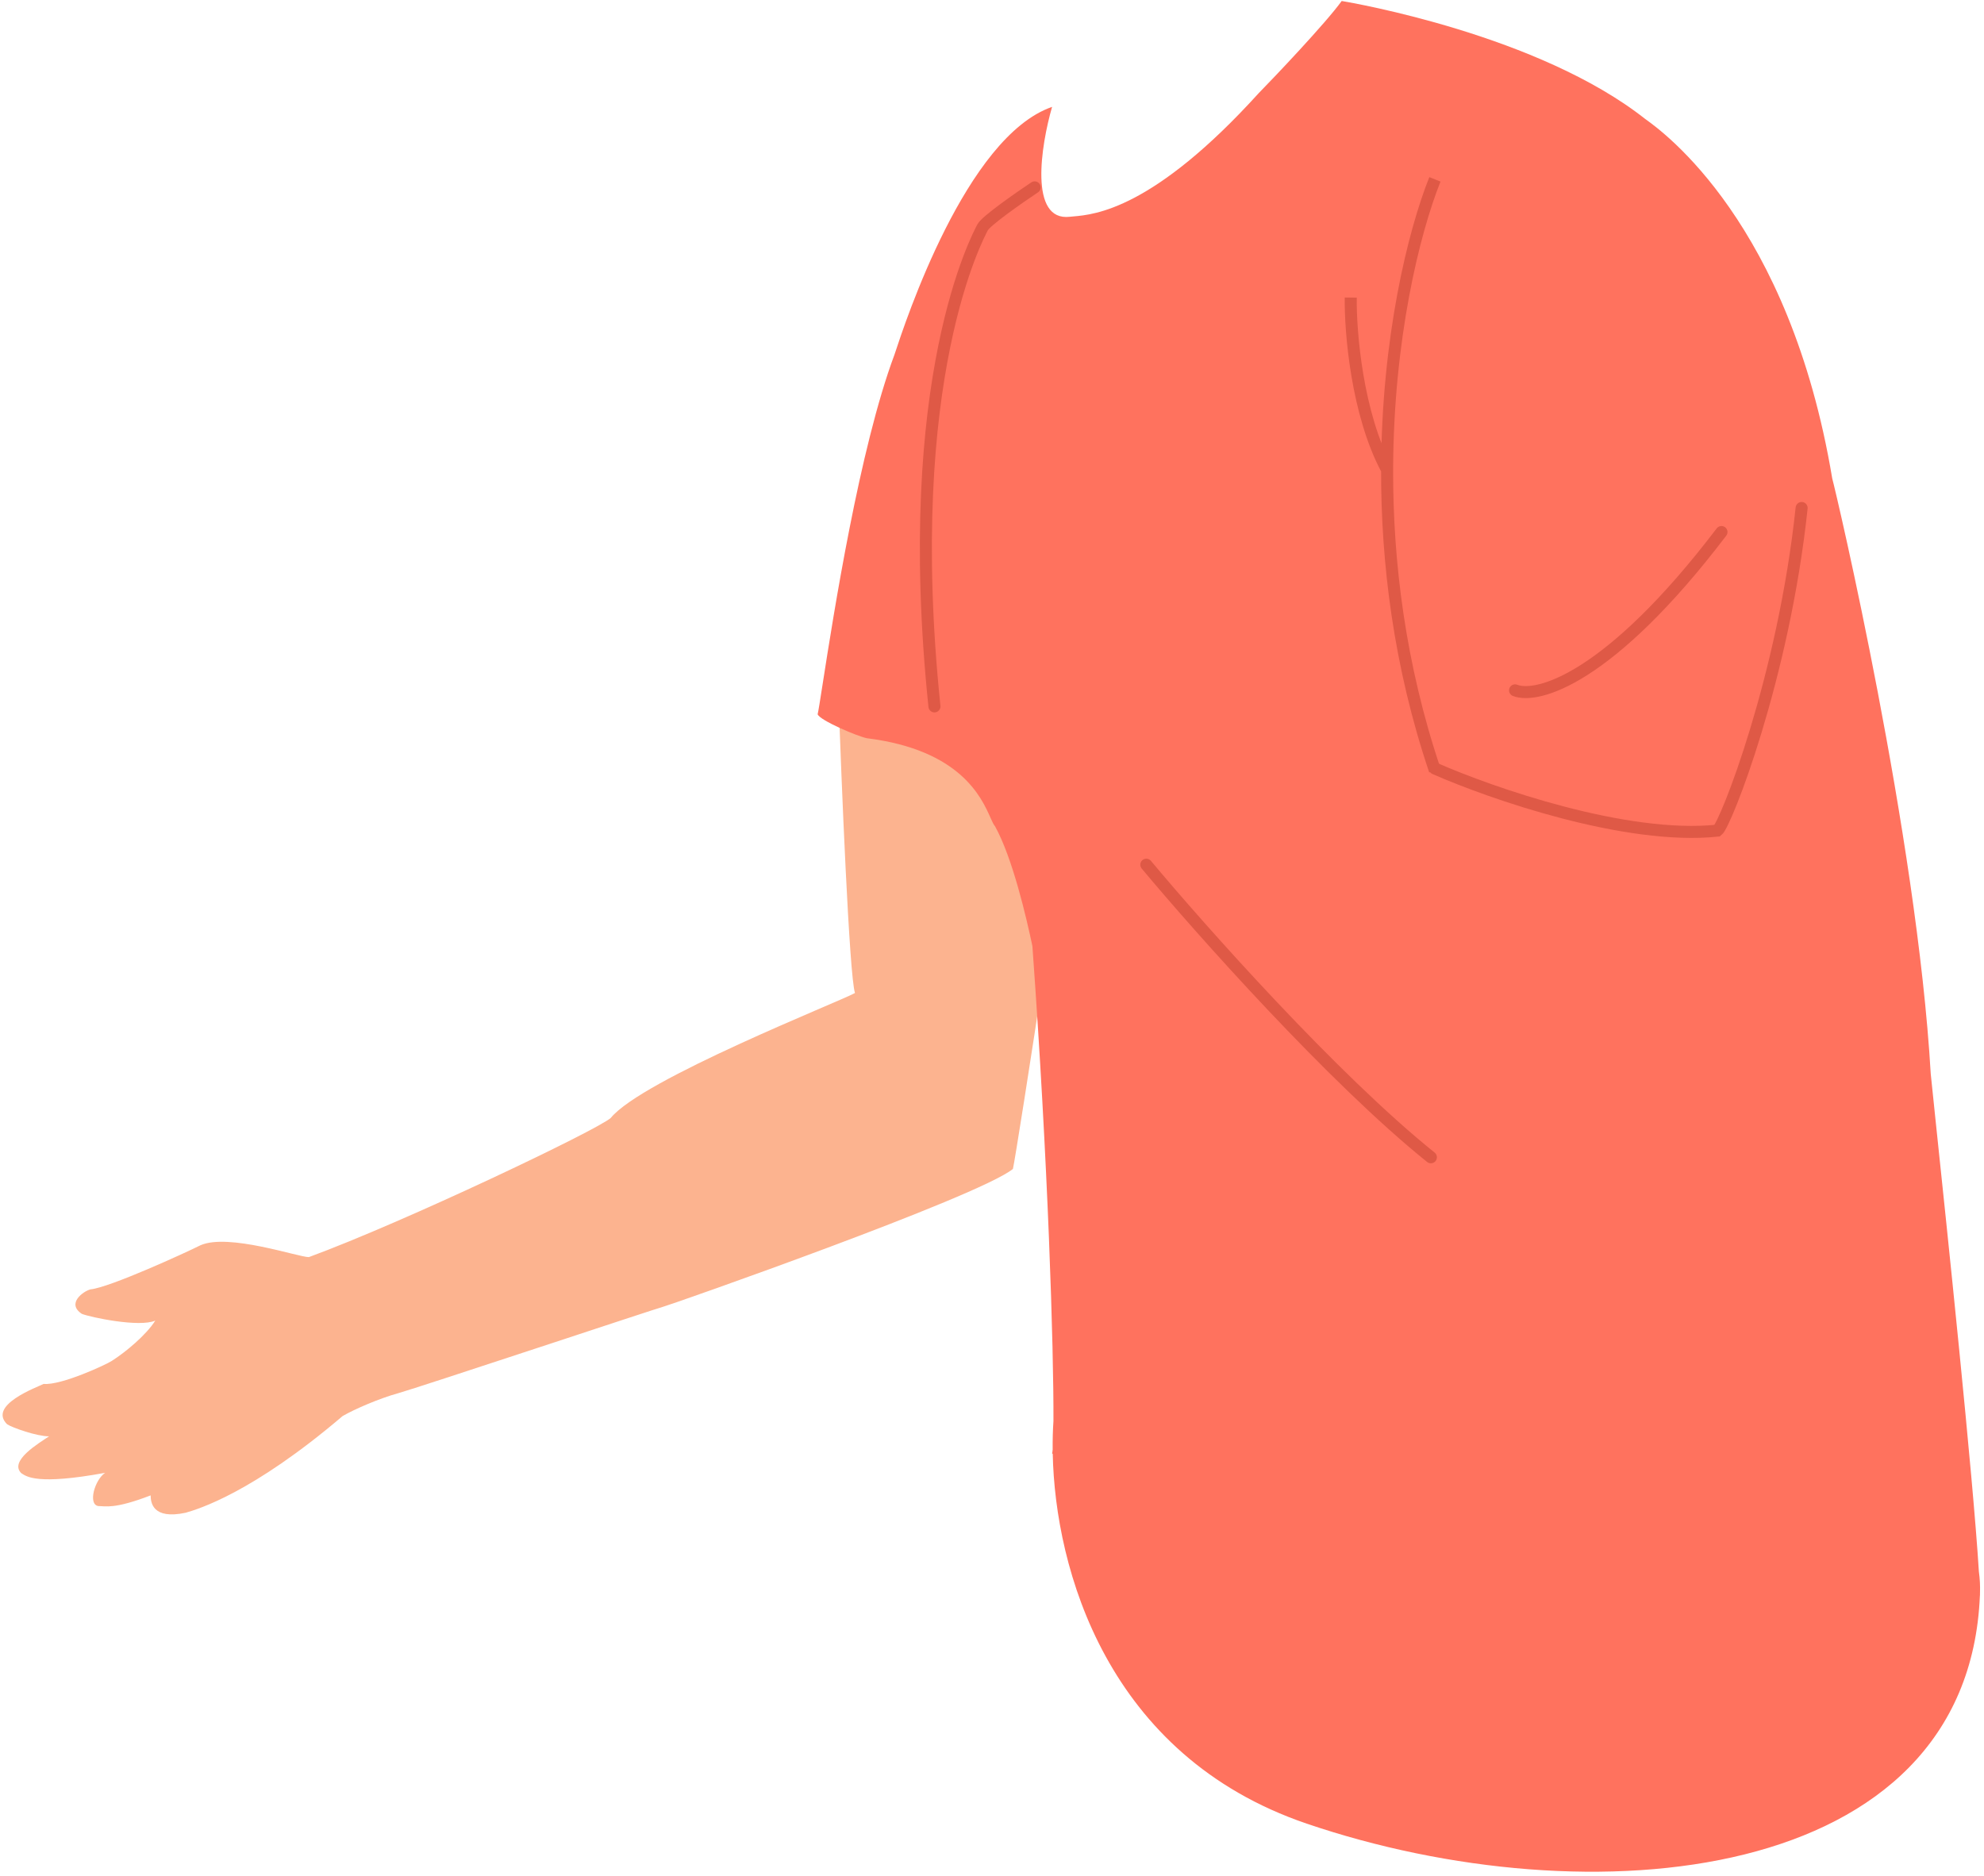
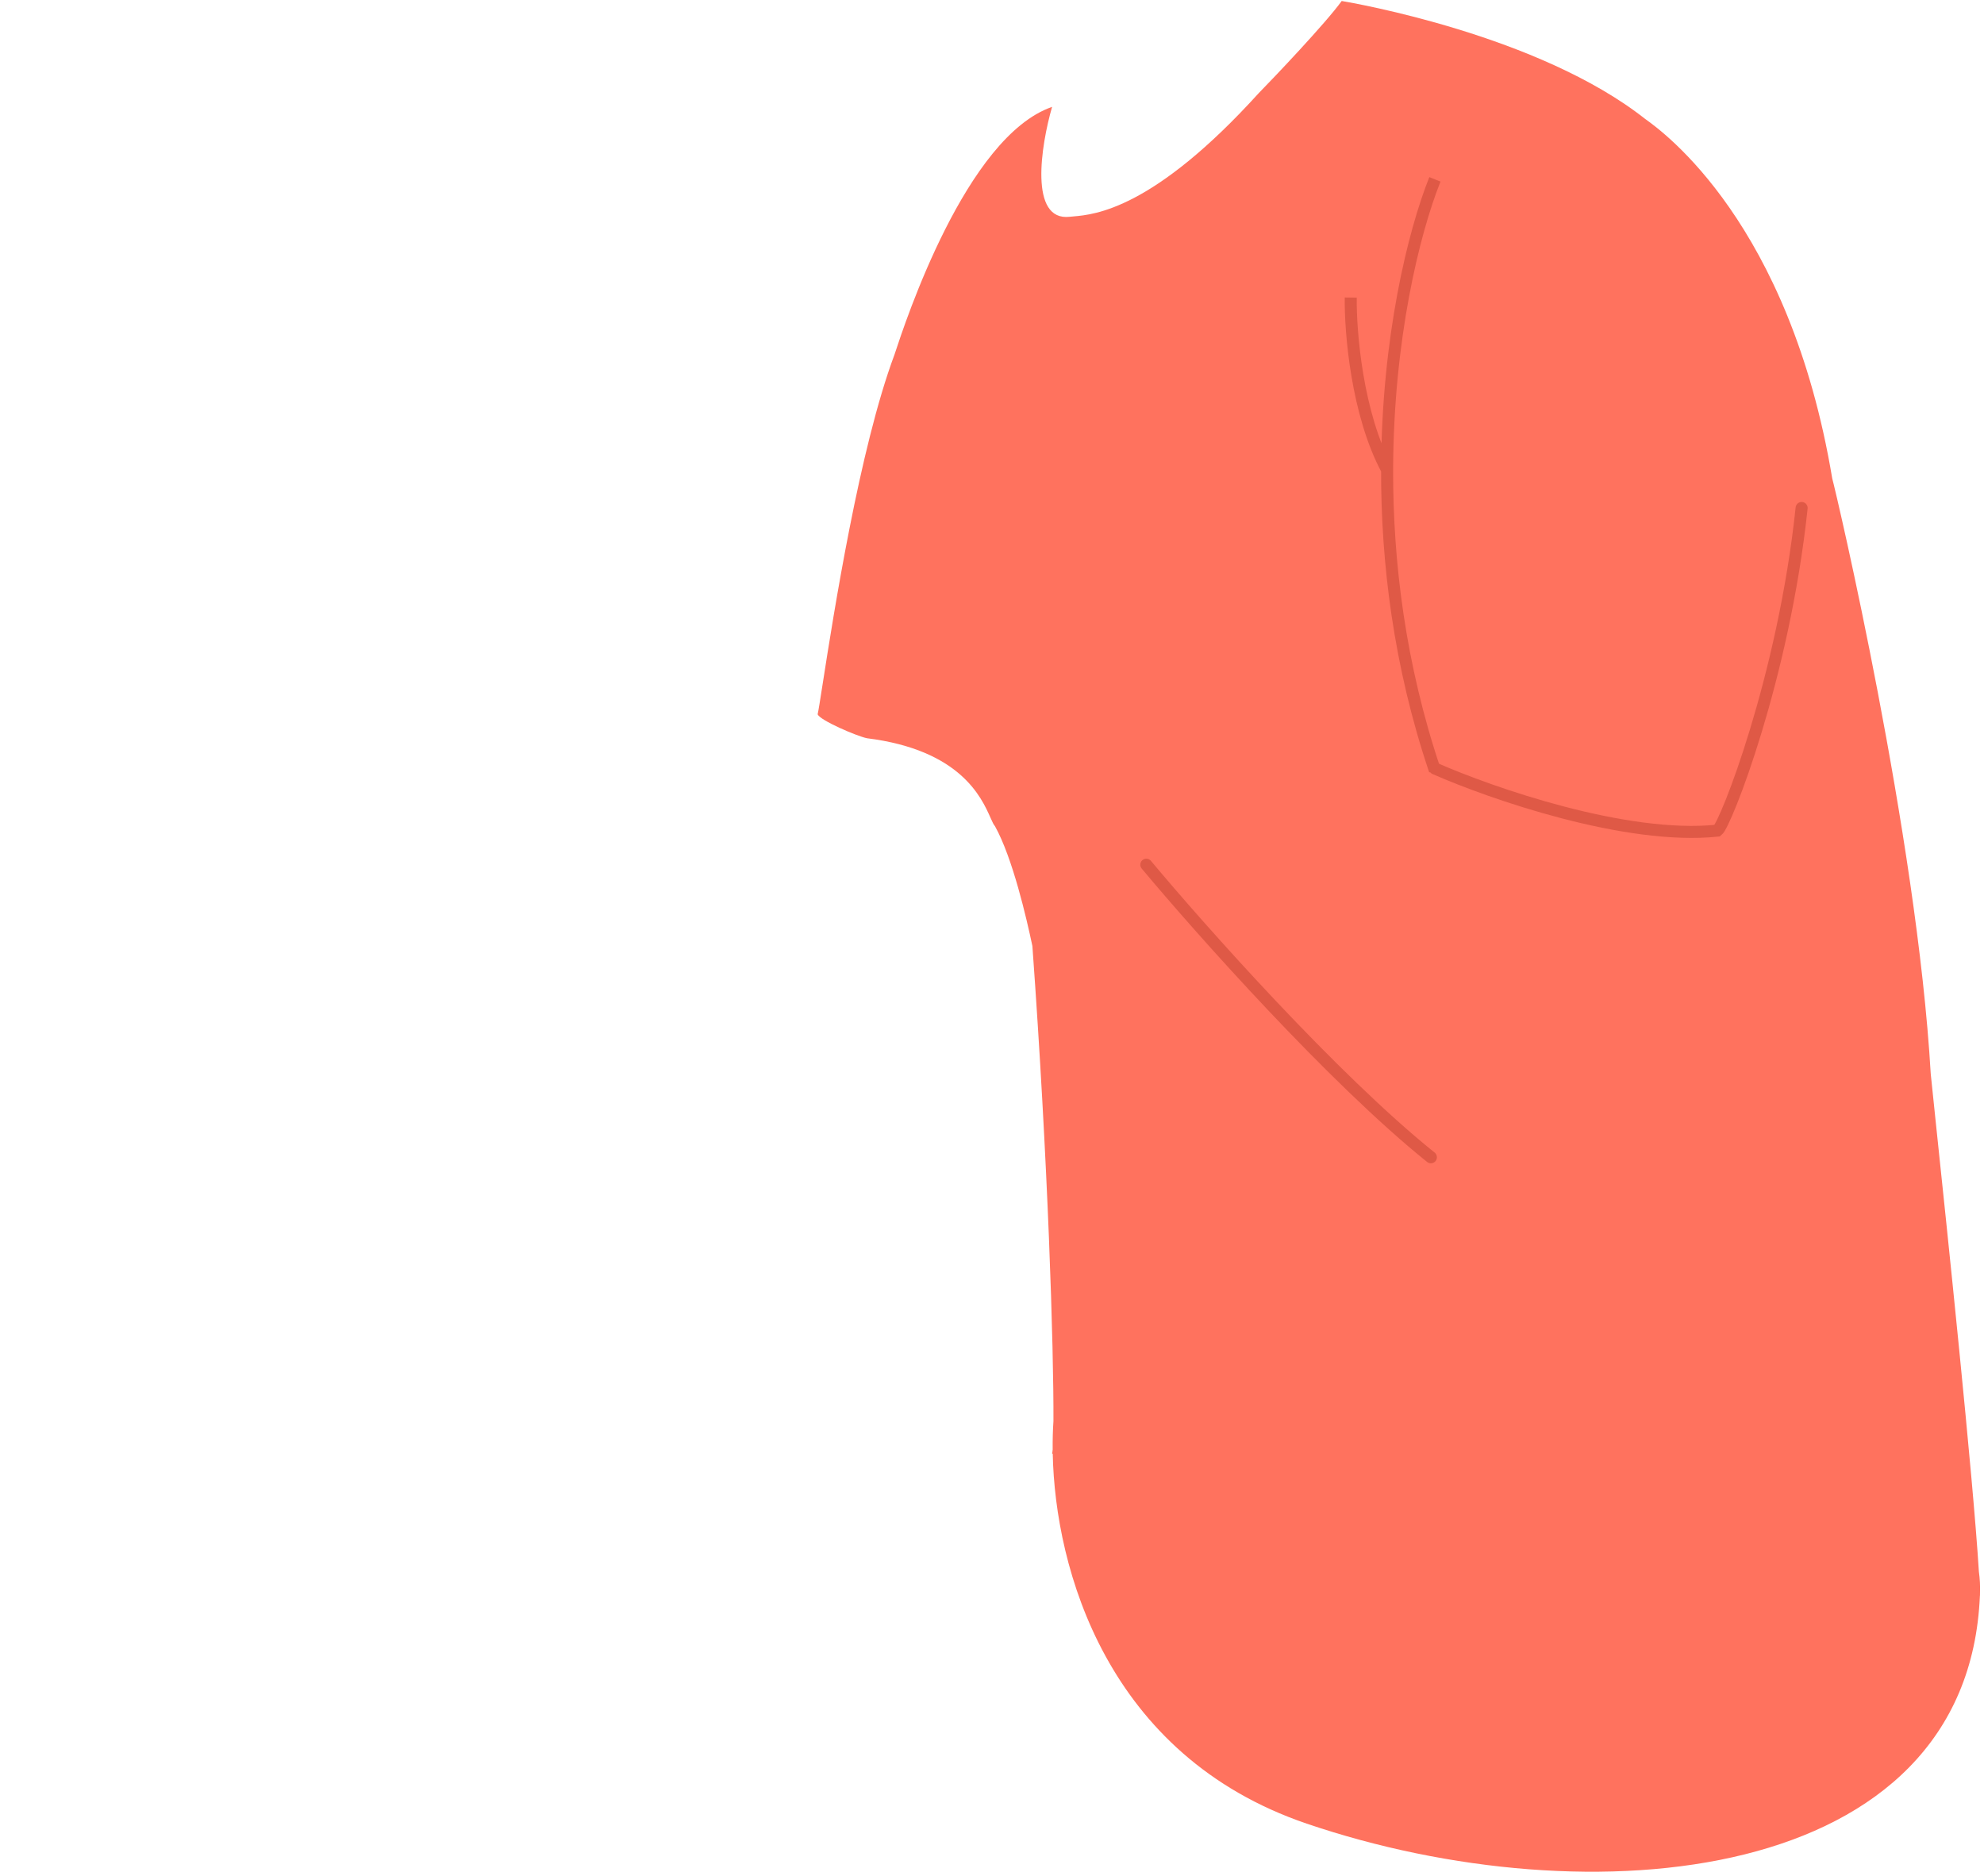
<svg xmlns="http://www.w3.org/2000/svg" width="495" height="468" viewBox="0 0 495 468" fill="none">
-   <path d="M213.313 247.758C211.903 243.577 209.927 195.15 209.115 171.459C243.168 182.239 267.16 184.334 268.47 184.765C268.495 191.742 253.577 288.169 252.718 291.661C244.021 298.669 167.368 325.544 165.625 325.986C163.882 326.429 104.211 346.266 99.418 347.591C94.626 348.917 88.531 351.555 85.484 353.31C62.877 372.579 49.373 376.552 46.324 377.435C38.045 379.209 37.593 374.85 37.587 373.105C28.442 376.627 26.258 375.762 24.514 375.769C21.896 375.342 23.618 369.231 26.229 367.477C9.233 370.59 6.608 368.419 5.297 367.552C2.234 364.51 9.631 360.123 12.242 358.369C9.189 358.38 3.076 356.222 1.765 355.354C-3.049 350.575 9.145 346.17 10.886 345.292C15.249 345.712 26.568 340.439 27.873 339.562C31.354 337.369 36.571 332.99 38.739 329.493C34.821 331.252 22.601 328.679 20.418 327.815C16.484 325.212 20.833 322.144 22.576 321.702C27.371 321.249 46.527 312.458 50.01 310.702C56.976 307.624 74.441 313.667 77.057 313.657C101.01 304.85 148.896 282.003 152.374 278.938C160.189 269.316 209.397 249.952 213.313 247.758Z" fill="#FCB38F" />
  <path fill-rule="evenodd" clip-rule="evenodd" d="M262.492 26.667C259.706 36.305 256.692 55.281 266.915 54.085C267.177 54.055 267.474 54.029 267.808 54C273.127 53.535 287.739 52.259 314.102 23.178C317.542 19.688 330.814 5.731 334.746 0.247C337.695 0.746 383.898 8.721 410.441 29.658C410.496 29.698 410.558 29.743 410.628 29.793C414.913 32.879 446.495 55.619 457.136 119.388C458.119 122.877 478.271 208.618 481.712 267.939C481.802 268.943 482.254 273.238 482.936 279.713C485.705 305.998 492.258 368.217 493.723 392.125C493.969 393.855 494.064 395.646 494 397.5C493.997 397.576 493.995 397.652 493.992 397.728C493.995 397.836 493.998 397.942 494 398.047C493.995 398.054 493.988 398.062 493.979 398.07C491.005 470.544 396.316 478.938 326 455C276.133 438.024 263.243 391.394 262.654 362.733C262.6 362.706 262.546 362.68 262.492 362.653C262.546 362.487 262.595 362.156 262.637 361.668C262.612 359.143 262.682 356.768 262.831 354.575C262.91 336.388 261.489 290.002 257.576 236.035C256.102 229.057 252.661 214.102 248.237 206.126C247.907 205.791 247.576 205.047 247.122 204.026C244.875 198.969 239.597 187.095 216.288 184.192C213.831 183.693 204.492 179.705 204 178.21C204.19 177.44 204.617 174.703 205.262 170.579C207.957 153.329 214.443 111.814 223.169 88.481L223.231 88.292C225.873 80.25 241.039 34.084 262.492 26.667Z" fill="#FF725E" />
  <path d="M358.006 44.747C352.709 57.99 346.164 84.569 346.08 117.247M358.006 192.247C349.119 165.915 346.021 140.091 346.08 117.247M337.006 74.247C336.889 82.747 338.539 103.247 346.08 117.247" stroke="#DF5946" stroke-width="3" />
-   <path d="M378 172.247C383.5 174.414 401.5 169.547 429.5 132.747" stroke="#DF5946" stroke-width="3" stroke-linecap="round" />
  <path d="M286 215.747C299.5 231.914 332.6 269.147 357 288.747" stroke="#DF5946" stroke-width="3" stroke-linecap="round" />
-   <path d="M258.14 46.747C254.14 49.414 245.94 55.147 245.14 56.747C244.14 58.747 224.64 94.247 233.14 176.247" stroke="#DF5946" stroke-width="3" stroke-linecap="round" />
  <path d="M358 191.747C372 197.914 405.7 209.647 428.5 207.247C430.5 205.747 445 169.247 449.5 126.747" stroke="#DF5946" stroke-width="3" stroke-linecap="round" />
</svg>